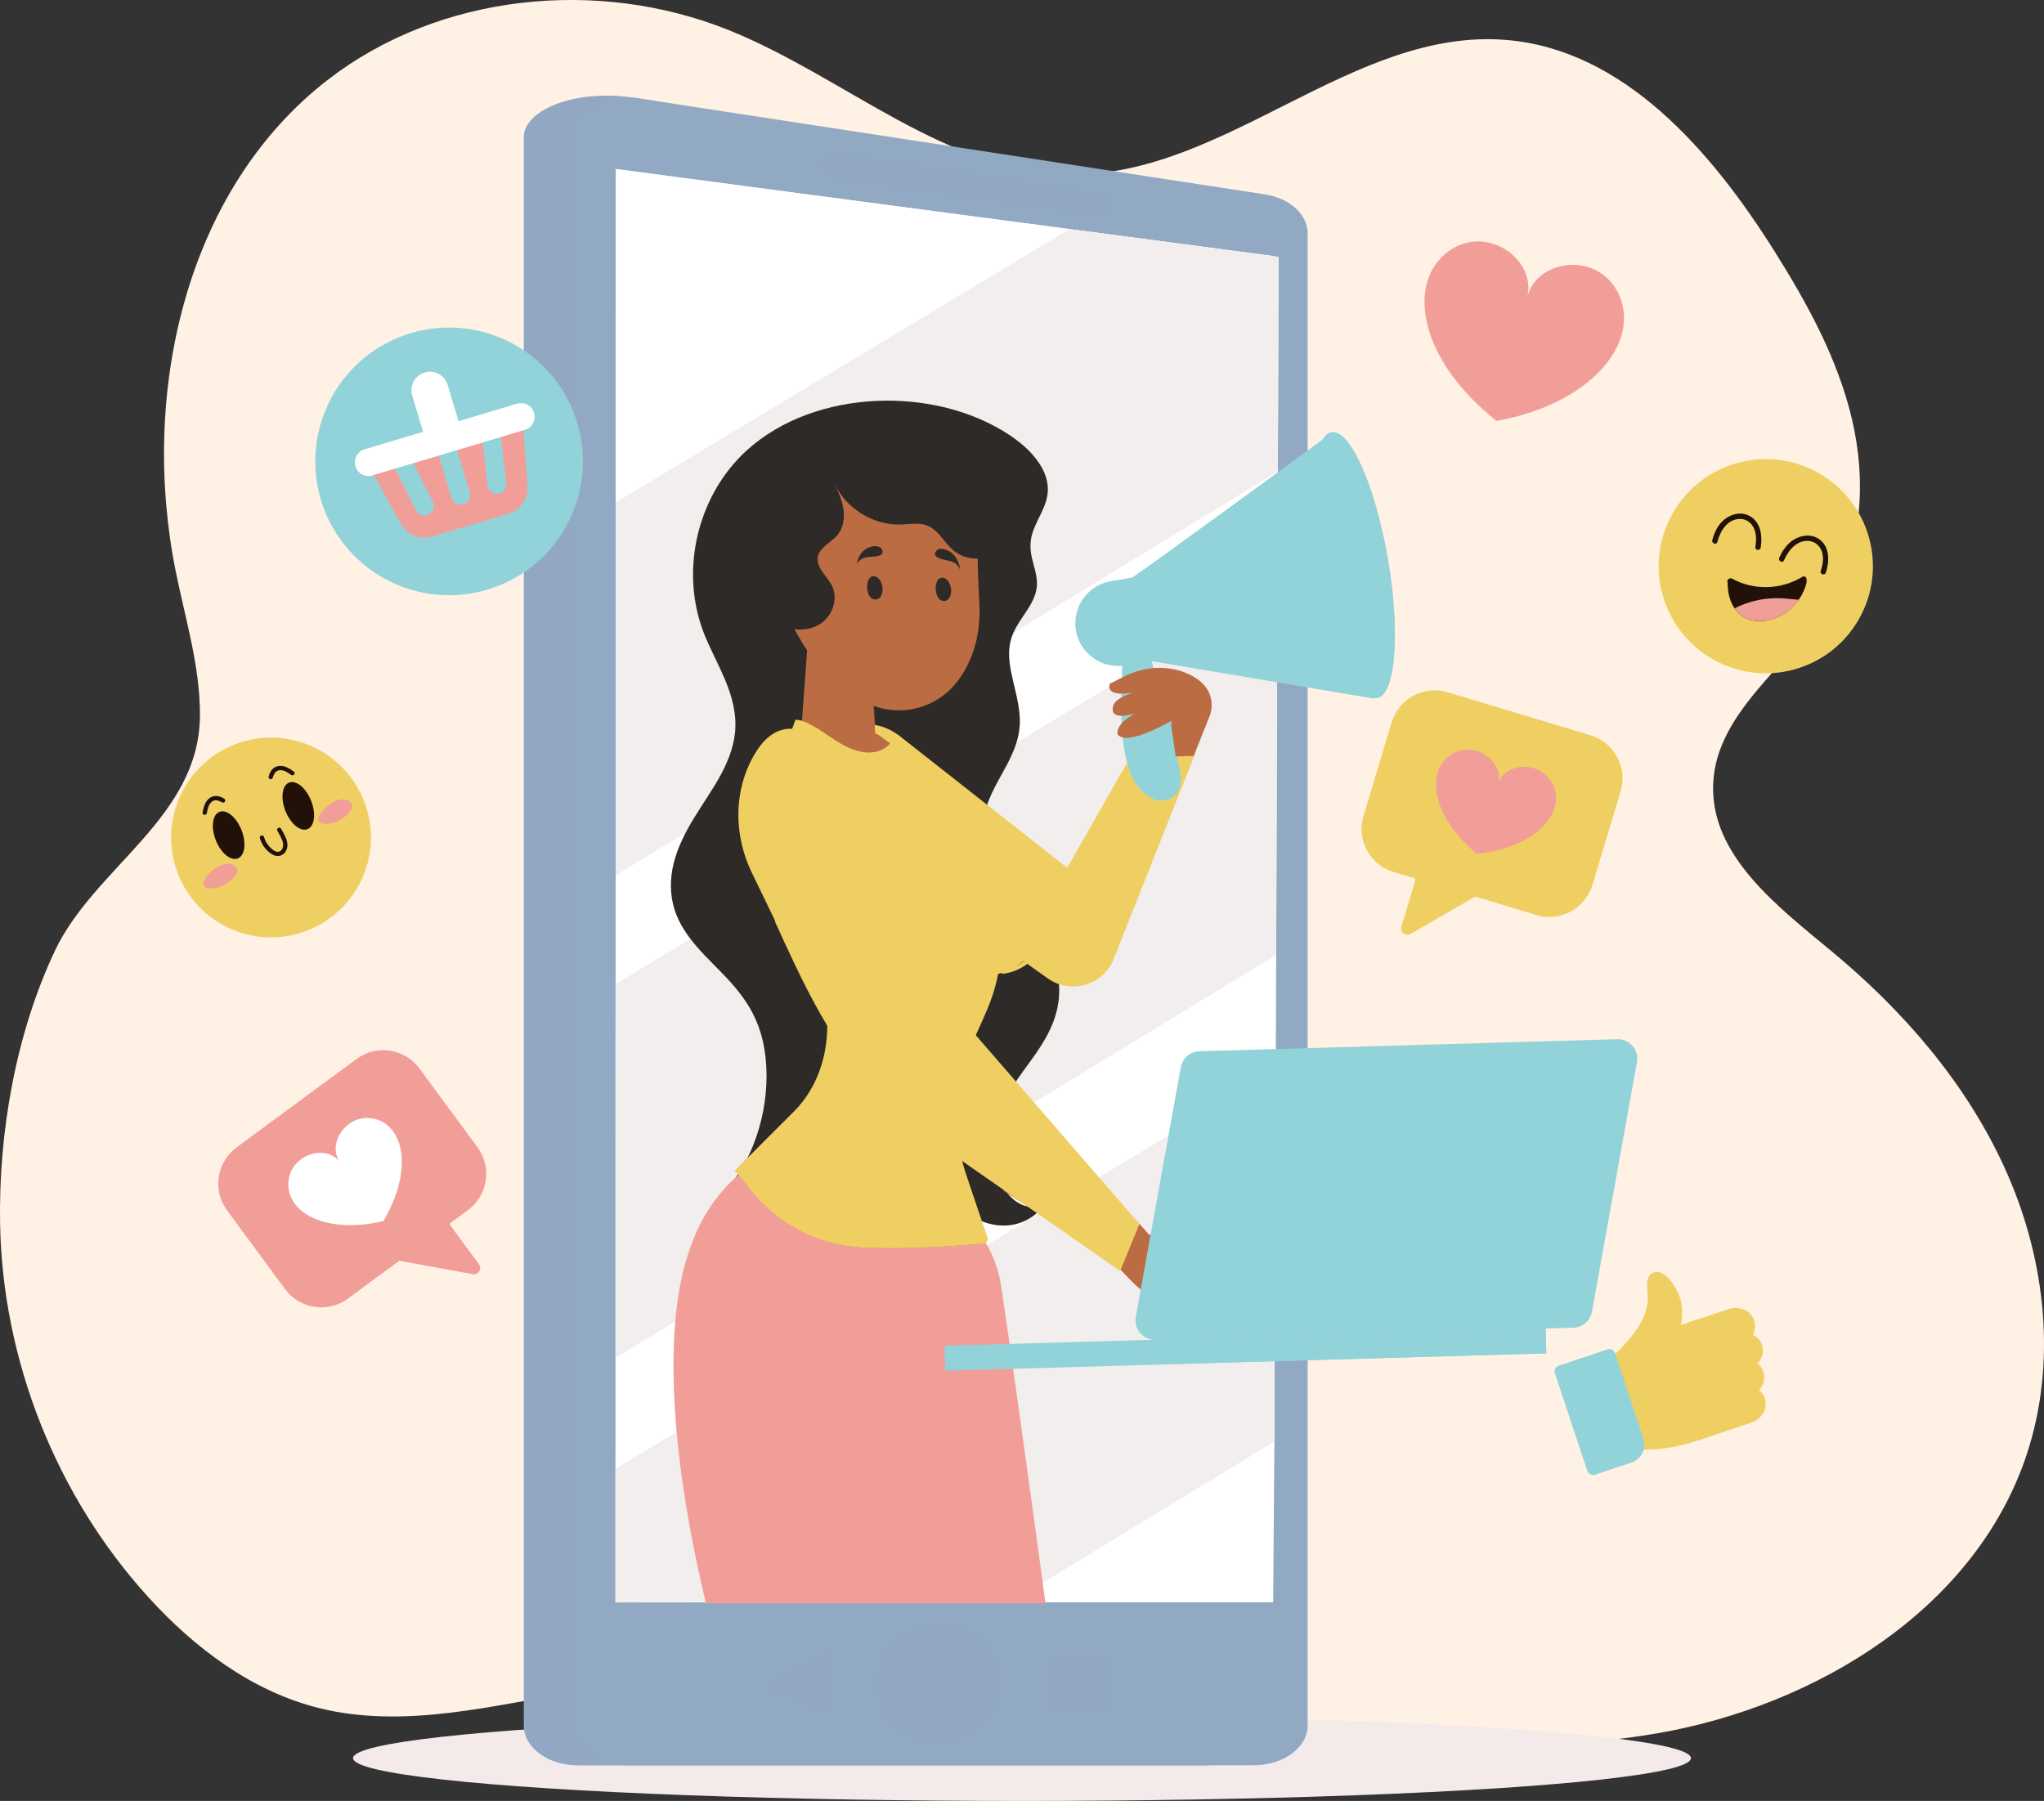
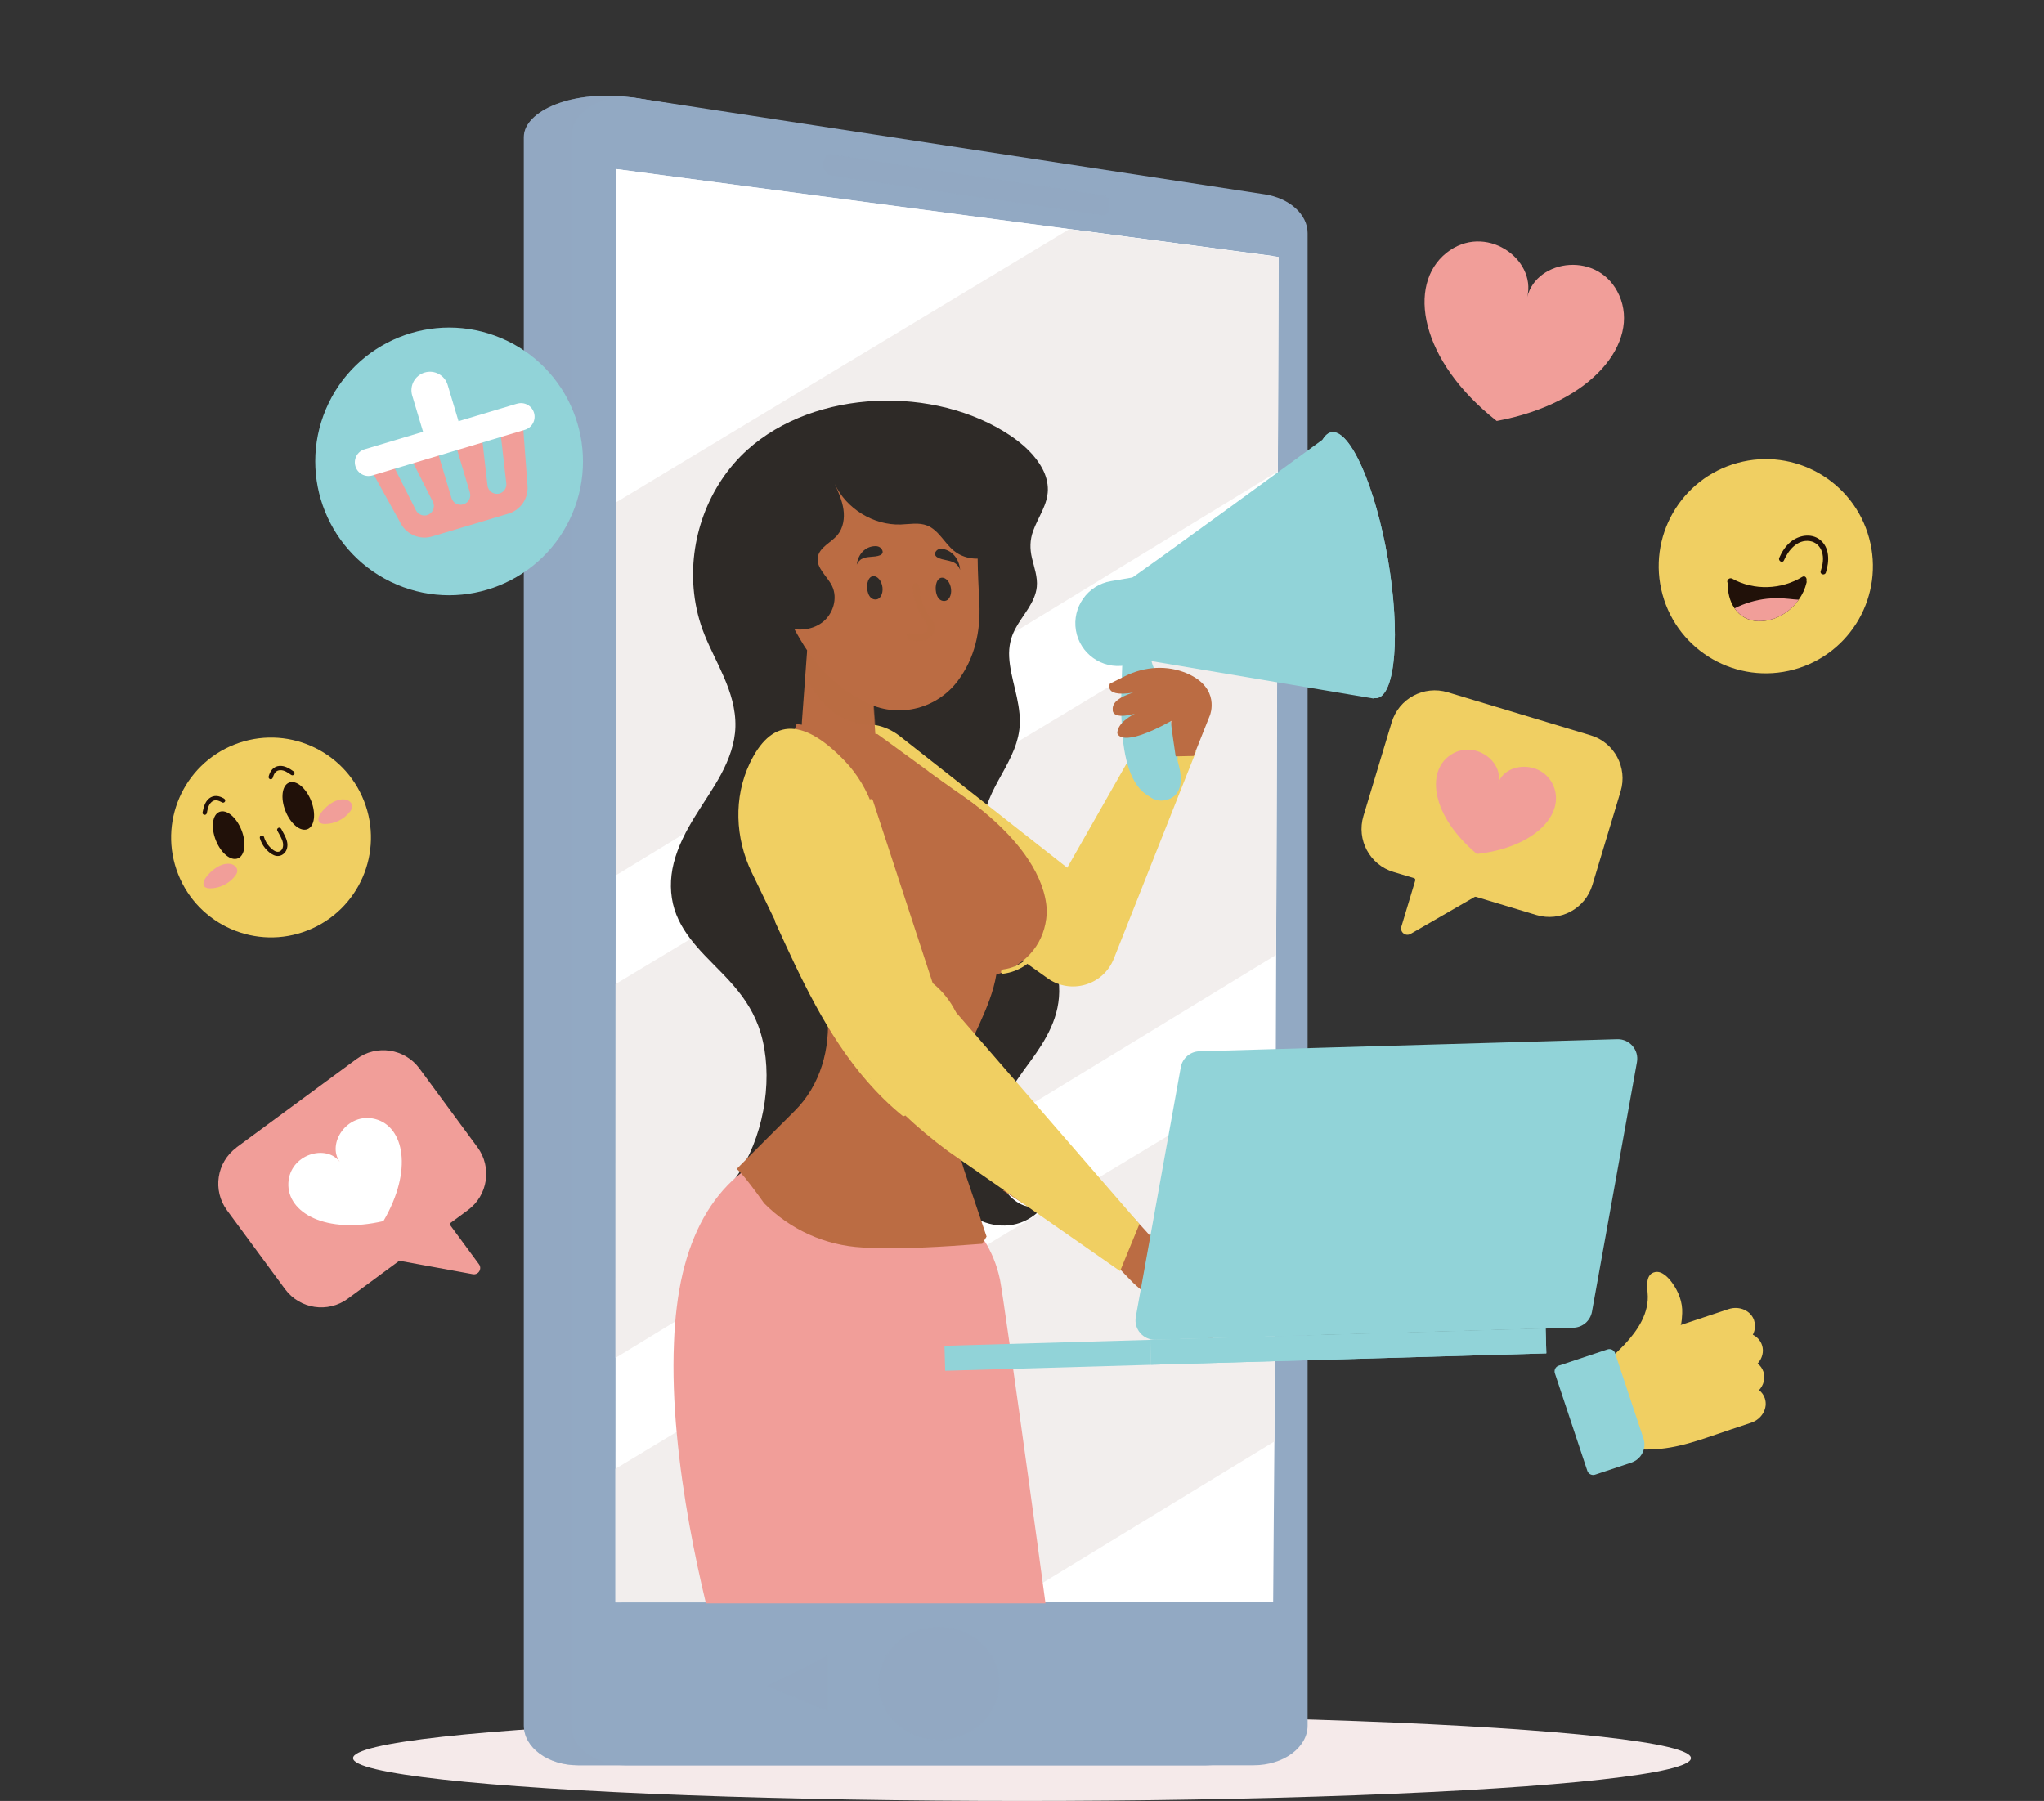
<svg xmlns="http://www.w3.org/2000/svg" viewBox="0 0 474.84 418.42">
  <rect x="0" y="0" width="474.84" height="418.42" fill="#333333" stroke="none" />
  <defs>
    <style>.cls-1{fill:#f2eeed;}.cls-2{fill:#f19e99;}.cls-3{fill:#f5eaea;}.cls-4{fill:#fff;}.cls-5{fill:#fff1e4;}.cls-6,.cls-7{fill:#f0cf62;}.cls-8,.cls-9{fill:#91d3d8;}.cls-10,.cls-11{fill:#bb6c43;}.cls-12,.cls-13{fill:#92a9c3;}.cls-14{fill:#211109;}.cls-15{fill:#2e2a27;}.cls-9,.cls-7,.cls-16,.cls-13,.cls-11{mix-blend-mode:multiply;}.cls-13,.cls-11{opacity:.5;}.cls-17{isolation:isolate;}</style>
  </defs>
  <g class="cls-17">
    <g id="BACKGROUND">
-       <path class="cls-5" d="M448.5,243.97c-6.82-8.36-14.59-15.99-22.9-22.88-12.71-10.53-28.2-22.31-27.62-38.8,.61-17.31,18.57-28.13,27.4-43.03,7.35-12.4,8.15-27.87,4.84-41.9-3.3-14.03-10.37-26.87-18.04-39.07-14.62-23.25-35.01-46.84-62.39-49.02-35.3-2.82-64.8,31.14-100.21,31.26-29.36,.1-53.17-22.68-80.43-33.59C138.87-5.18,102.17-1.48,76.31,18.42c-33.35,25.67-43.82,73.16-35.47,114.41,2.24,11.08,5.66,22.07,5.61,33.38-.11,23.77-24.52,35.23-33.72,54.74C3.68,240.14-.35,263.12,.02,284.27c.56,31.83,13.06,63.31,34.49,86.86,10.71,11.77,24,21.79,39.44,25.67,20.06,5.05,41.01-.71,61.44-4.02,45.31-7.34,91.66-2.5,137.07,4.17,37.3,5.48,75.29,12.18,112.45,5.77,37.16-6.41,74.1-29.03,85.93-64.84,6.96-21.07,4.44-44.61-4.43-64.95-4.56-10.45-10.69-20.11-17.9-28.95Z" />
-     </g>
+       </g>
    <g id="OBJECTS">
      <ellipse class="cls-3" cx="237.42" cy="408.47" rx="155.4" ry="9.95" />
      <g>
        <g>
          <path class="cls-12" d="M121.7,31.79V400.91c0,5.09,5.61,9.22,12.53,9.22h145.99c6.92,0,12.53-4.13,12.53-9.22V54.18c0-4.37-4.16-8.13-9.97-9.03L147.8,22.77c-15.08-2.27-26.1,3.18-26.1,9.03Z" />
          <path class="cls-13" d="M121.7,31.79V400.91c0,5.09,5.61,9.22,12.53,9.22h145.99c6.92,0,12.53-4.13,12.53-9.22V54.18c0-4.37-4.16-8.13-9.97-9.03L147.8,22.77c-15.08-2.27-26.1,3.18-26.1,9.03Z" />
          <path class="cls-12" d="M132.72,31.79V400.91c0,5.09,5.61,9.22,12.53,9.22h145.99c6.92,0,12.53-4.13,12.53-9.22V54.18c0-4.37-4.16-8.13-9.97-9.03L147.8,22.77c-7.78-1.19-15.08,3.18-15.08,9.03Z" />
          <path class="cls-13" d="M256.23,50.04l-63.25-9.25c-.97-.08-1.75-1.15-1.75-2.39v-.46c0-1.24,.79-2.17,1.75-2.08l63.26,9.52c.86,.08,1.56,1.08,1.55,2.25v.43c0,1.17-.71,2.05-1.57,1.98Z" />
          <polygon class="cls-4" points="143.05 39.27 143.05 372.23 295.75 372.23 295.75 59.47 143.05 39.27" />
          <g>
            <polygon class="cls-4" points="297.04 59.7 296.86 109.53 296.77 135.97 296.47 221.85 296.37 248.8 296.06 334.9 295.75 372.23 142.98 372.29 142.98 341.25 142.99 315.48 142.99 275.09 143.01 228.63 143.03 203.4 143.04 116.76 143.06 39.27 248.41 53.24 285.29 58.13 297.04 59.7" />
            <g class="cls-16">
              <polygon class="cls-1" points="297.03 59.7 296.85 109.53 143.02 203.4 143.03 116.76 248.41 53.24 297.03 59.7" />
              <polygon class="cls-1" points="296.76 135.97 296.46 221.85 142.99 315.48 143 228.63 296.76 135.97" />
              <polygon class="cls-1" points="296.36 248.8 296.05 334.9 235.75 371.69 142.97 372.29 142.97 341.25 296.36 248.8" />
            </g>
          </g>
          <g>
            <path class="cls-13" d="M232.17,391.1c0,7.25-6.29,13.13-14.04,13.13s-14.04-5.88-14.04-13.13,6.29-13.13,14.04-13.13,14.04,5.88,14.04,13.13Z" />
            <polygon class="cls-13" points="192.3 384.66 192.3 397.55 178.2 391.73 192.3 384.66" />
-             <rect class="cls-13" x="243.77" y="385.56" width="13" height="11.1" />
          </g>
        </g>
        <g>
          <g>
            <path class="cls-15" d="M242.18,108.94c-1.65-3.17-4.53-5.77-7.53-7.78-17.42-11.65-45.28-10.84-61.03,3.35-9.08,8.18-13.79,20.94-12.37,33.39,.38,3.28,1.18,6.52,2.43,9.61,1.33,3.3,3.05,6.44,4.5,9.82,1.5,3.48,2.77,7.32,2.66,11.54-.1,3.82-1.46,7.53-3.34,11.04-3.5,6.53-8.98,12.68-10.99,20.62-.91,3.61-.88,7.36,.17,10.72,1.07,3.41,3.05,6.2,5.2,8.7,4.8,5.56,11.19,10.12,14.27,18.37,3.42,9.16,2.2,21.87-2.91,31.53-1.29,2.43-2.82,4.62-4.54,6.52-.19,.2-.02,.53,.16,.48,6.38-1.55,12.19-7.04,15.66-14.51-1.26,7.04,1.86,14.18,5.18,19.39,4.12,6.46,9.73,13.06,9.73,23.46,0,5.04-1.34,10.25-4.53,12.65-.22,.17-.08,.75,.16,.62,13.44-7.32,22.51-26.53,22.61-45.78,5.17,12.55,18.69,16.24,25.53,6.59,.01-.02,.03-.03,.04-.05,.15-.22-.11-.65-.28-.46-2.13,2.45-5.2,1.91-7.69-.25-2.78-2.42-4.28-6.5-4.45-10.77-.39-9.35,4.52-15.67,8.53-21.16,3.5-4.79,7.08-10.37,6.69-17.48-.26-4.72-2.29-8.97-4.67-12.6-4.9-7.48-12.92-14.38-13.03-23.74-.06-5.03,2.34-9.17,4.42-12.95,2.05-3.72,4.11-7.53,4.16-12.01,.06-5.25-2.22-10.21-2.48-15.16-.13-2.43,.38-4.59,1.43-6.56,.9-1.68,2.04-3.17,3.03-4.75,.95-1.52,1.78-3.16,1.96-5,.22-2.25-.6-4.47-1.12-6.64-.53-2.23-.47-4.26,.24-6.26,.6-1.69,1.47-3.23,2.19-4.83,.68-1.51,1.24-3.1,1.26-4.79,.02-1.67-.44-3.35-1.25-4.89Z" />
            <g>
              <path class="cls-6" d="M188.85,176.73h0c-2.01,5.48-.11,11.62,4.64,15l49.88,35.56c5.38,3.83,12.93,1.61,15.37-4.53l19.13-48.22-13.52-1.77-16.42,28.84-38.92-30.6c-6.92-5.44-17.13-2.54-20.16,5.72Z" />
              <g>
                <path class="cls-8" d="M273.9,177.99c-.04-.17-.1-.33-.15-.5-.07-.29-.15-.59-.21-.88,.05-.17,.07-.35,.04-.56-1.08-7.47-3.02-14.65-5.83-21.61-.59-2.14-1.32-4.2-2.4-5.64-.25-.34-.75-.5-1.16-.42-.92,.17-1.44,.48-2.43,.9-.29,.12-.51,.4-.63,.72-.23,.18-.38,.45-.37,.82,.19,7.36-2.66,29.49,6.23,34.2,1.04,.85,2.36,1.24,4.04,.81,3.59-.92,3.66-4.79,2.86-7.85Z" />
                <path class="cls-9" d="M266.13,156.86c-.03-.48-.77-.35-.74,.13,.54,7.78,1.82,15.4,3.83,22.93,.12,.46,.86,.34,.74-.13-2.02-7.53-3.29-15.15-3.83-22.93Z" />
                <path class="cls-10" d="M273.13,175.73l4.18-.09,3.78-9.49s2.52-6.28-5.27-9.67c-4.61-2.01-9.9-1.65-14.41,.58l-3.57,1.77s-2.09,4.29,9.3,1.23c0,0-9.01,1.17-8.64,4.8,0,0-.76,4.18,12-1.68,0,0-10.84,2.71-10.94,7.15,0,0,.53,3.84,12.65-2.9-.35,.06-.06,1.59,.91,8.31Z" />
                <g>
                  <path class="cls-8" d="M262.08,134.81c.81-.21,46.59-33.71,46.59-33.71l10.47,61.2-53.47-9.01c-7.68,1.92-11.83-16.36-3.6-18.48Z" />
                  <path class="cls-8" d="M322.43,129.96c2.92,17.06,1.78,31.48-2.54,32.22-3.42,.59-7.84-7.62-10.96-19.56-.83-3.11-1.55-6.46-2.15-9.98-.78-4.55-1.27-8.91-1.49-12.88-.6-10.88,.85-18.78,4.03-19.32,4.32-.74,10.19,12.49,13.11,29.53Z" />
                  <path class="cls-9" d="M322.43,129.96c2.92,17.06,1.78,31.48-2.54,32.22-3.42,.59-7.84-7.62-10.96-19.56-.83-3.11-1.55-6.46-2.15-9.98-.78-4.55-1.27-8.91-1.49-12.88-.6-10.88,.85-18.78,4.03-19.32,4.32-.74,10.19,12.49,13.11,29.53Z" />
                  <path class="cls-8" d="M315.64,129.71c.99,5.8-1.94,11.23-6.71,12.91-.83-3.11-1.55-6.46-2.15-9.98-.78-4.55-1.27-8.91-1.49-12.88,4.94,.15,9.37,4.26,10.35,9.95Z" />
                  <path class="cls-8" d="M266.51,153.72l-5.1,.87c-5.4,.92-10.54-2.71-11.46-8.11h0c-.92-5.4,2.71-10.54,8.11-11.46l5.1-.87c-4.85,7.92-3.22,14.32,3.35,19.57Z" />
                  <g class="cls-16">
                    <path class="cls-8" d="M299.24,110.21c-11.31,8.01-22.56,16.1-33.76,24.26-.39,.28,.09,.86,.48,.57,11.2-8.16,22.45-16.25,33.76-24.26,.39-.28-.09-.85-.48-.57Z" />
                    <path class="cls-8" d="M316.09,158.35c-9.61-15.23-11.27-34.33-10.05-51.85,.03-.48-.71-.56-.74-.07-1.23,17.7,.42,36.86,10.12,52.24,.25,.4,.93,.09,.68-.32Z" />
                    <path class="cls-8" d="M310.7,104.94c-.28-.39-.85,.09-.57,.48,2.24,3.1,3.7,6.51,4.43,10.27,.09,.47,.83,.35,.74-.13-.74-3.87-2.28-7.42-4.59-10.62Z" />
                    <path class="cls-8" d="M314.73,109.22c-.2-.44-.88-.12-.68,.32,1.95,4.32,3.27,8.81,3.98,13.49,.07,.48,.81,.35,.74-.13-.73-4.76-2.07-9.29-4.04-13.68Z" />
                    <path class="cls-8" d="M309.55,124.13c-.4-.26-.84,.35-.43,.61,2.98,1.92,3.98,7.92,2.78,10.98-.18,.45,.52,.71,.7,.26,1.35-3.44,.24-9.73-3.05-11.85Z" />
                    <path class="cls-8" d="M266.96,153.66c-6.25-3.21-8.41-10.3-5.28-16.53,.22-.43-.49-.69-.7-.26-3.34,6.64-.86,14.11,5.72,17.49,.43,.22,.69-.48,.26-.7Z" />
                  </g>
                </g>
              </g>
            </g>
            <g>
              <path class="cls-2" d="M240.97,358.43c-.64-4.68-1.29-9.45-1.94-14.11-3.21-23.29-6.25-44.74-6.72-47.01-.72-3.47-2.05-6.65-3.87-9.45-2.93-4.57-7.13-8.14-11.96-10.31-4.92-7.58-13.42-12.63-23.19-12.31-1.19,.03-2.29,.17-3.24,.41l-.32-.59c-.59,.1-1.19,.2-1.76,.32-17.56,3.53-28.11,16.48-30.75,38.29-.34,2.7-.55,5.48-.65,8.3-.59,13.77,1.17,28.81,3.57,42.24,1.19,6.61,2.54,12.82,3.86,18.31h78.88c-.61-4.52-1.25-9.27-1.91-14.09Z" />
              <g>
                <path class="cls-10" d="M201.83,148.16l-14.32,2.93-1.22,16.59c-.1,1.42,.25,2.85,1.05,4.03,2.64,3.86,5.92,5.64,9.71,5.69,3.67,.04,6.55-3.17,6.3-6.83l-1.53-22.4Z" />
                <path class="cls-11" d="M187.37,157.38c2.85,6.51,8.38,10.93,14.79,11.01,.4,0,.79,0,1.19-.05-.22-3.43-1.19-16.79-2.71-17.1-1.73-.36-13.14-.15-13.14-.15l-.13,6.29Z" />
              </g>
              <g>
                <path class="cls-10" d="M174.42,130.42s1.01-8.57,7.46-4.69c-2.08-9.75-.14-20.26,10.7-23.79,7.74-2.52,15.99,3.31,22.34,8.54,2.38,1.96,5.95,.24,7.5,2.92,2.44,4.2,4.83,9.18,4.72,13.92-.08,3.31,.07,6.6,.23,9.91,.05,1.01,.1,2.02,.15,3.03,.29,6.46-1.08,12.67-5,17.9-4.75,6.36-13.33,8.73-20.79,5.32-1.5-.69-3.1-1.58-4.79-2.75-4.63-3.19-8.37-7.5-11.17-12.39-.8-1.4-1.8-3.16-3.04-5.35,0,0-9.32-4.01-8.32-12.58Z" />
                <path class="cls-15" d="M173.21,129.29c-.3-5.73,.55-11.59,2.99-16.78,2.44-5.2,6.55-9.69,11.76-12.1,5.06-2.34,10.88-2.61,16.4-1.8,7.27,1.07,14.41,4.09,19.51,9.39,5.09,5.3,7.86,13.04,6.26,20.22l.16,.84c-2.8,1.29-6.31,.85-8.7-1.1-2.22-1.82-3.54-4.81-6.21-5.86-1.92-.76-4.07-.31-6.13-.24-6.36,.21-12.66-3.68-15.34-9.44,.86,1.91,1.73,3.84,2.03,5.91,.3,2.07-.03,4.32-1.36,5.94-1.5,1.81-4.2,2.84-4.59,5.16-.43,2.51,2.16,4.39,3.29,6.68,1.42,2.88,.25,6.64-2.33,8.55-2.57,1.91-6.22,2.06-9.15,.76-2.93-1.3-5.18-3.87-6.53-6.78-1.35-2.91-1.88-6.14-2.05-9.34Z" />
                <path class="cls-15" d="M201.5,135.51c.17-.81,.58-1.61,1.38-1.65,1.01-.04,1.96,1.13,2.13,2.63,.16,1.49-.52,2.74-1.53,2.79-1.8,.08-2.25-2.42-1.97-3.76Z" />
                <path class="cls-15" d="M217.43,135.86c.17-.81,.58-1.61,1.38-1.65,1.01-.04,1.96,1.13,2.13,2.63,.16,1.49-.52,2.74-1.53,2.79-1.8,.08-2.25-2.42-1.97-3.76Z" />
                <path class="cls-15" d="M217.97,127.63c.36-.16,.72-.14,1.05-.09,2.22,.37,3.8,2.34,4.03,4.88-.12-.35-.28-.68-.51-.93-.01-.02-.03-.02-.04-.04-.13-.17-.27-.32-.43-.45-.59-.47-1.35-.66-2.11-.82-.76-.16-1.53-.3-2.18-.67-.32-.18-.62-.48-.56-.93,.05-.41,.4-.79,.76-.95Z" />
                <path class="cls-15" d="M204.31,127.11c-.36-.21-.72-.23-1.06-.22-2.24,.07-3.9,1.82-4.22,4.31,.14-.33,.3-.63,.55-.86,.01-.01,.03-.02,.05-.03,.13-.15,.28-.29,.45-.39,.61-.38,1.38-.48,2.15-.54,.77-.06,1.55-.1,2.22-.38,.32-.14,.64-.39,.6-.85-.04-.41-.38-.84-.73-1.04Z" />
                <g>
                  <path class="cls-11" d="M217,144.82c-.26-.68-.75-1.24-1.16-1.83-.46-.67-.85-1.39-1.18-2.13-.66-1.49-1.02-3.07-1.13-4.68-.03-.44-.53-.75-.93-.7-.47,.06-.68,.47-.65,.91,.17,2.7,1.11,5.34,2.66,7.6,.6,.87,1.48,1.82,.56,2.73-.92,.92-2.44,.62-3.62,.44-1.03-.16-1.18,1.45-.15,1.6,1.54,.24,3.19,.41,4.5-.51,1.08-.76,1.6-2.11,1.09-3.42Z" />
-                   <path class="cls-11" d="M201.26,149.04c.25-.3,.82-.41,1.11-.1,2.68,2.83,6.8,4.2,10.63,3.34,.42-.09,.85,.03,1.02,.46,.14,.36-.05,.92-.46,1.02-4.36,.98-9.1-.34-12.2-3.61-.3-.31-.39-.76-.1-1.11Z" />
                </g>
              </g>
              <path class="cls-10" d="M234.04,225.43c-.97,.47-1.77,.74-2.21,.88-.23,.08-.37,.11-.37,.11-1.34,7.96-6.09,14.74-8.41,22.37-1.24,4.08-1.54,8.48-1.15,12.84,.01,.09,.01,.18,.02,.26,.36,3.78,1.21,7.52,2.4,10.97l4.87,14.43c-.04,.06-.07,.13-.11,.19-.14,.24-.28,.48-.44,.73-.14,.26-.29,.51-.45,.76-9.15,.7-18.55,1.34-27.8,.86-8.7-.46-16.82-4.16-22.87-10.26-1.01-1.44-2.05-2.86-3.13-4.26-.83-1.08-1.77-2.29-2.84-3.35-.14-.13-.27-.25-.41-.38,4.12-4.16,8.98-9,13.44-13.45,6.04-5.99,8.37-14.53,7.65-22.82-.15-1.94-.48-3.87-.97-5.75-1.18-4.56-5.02-12.76-9.16-20.9-1.94-3.81-3.11-7.84-3.57-11.94-.02-.12-.03-.23-.03-.35-.77-7.34,.73-14.88,4.11-21.73,.15-.31,.3-.63,.41-.94,.72-1.81,2.04-5.48,2.04-5.48l1.06,.13s.02,.02,.03,0l17.69,2.22,.94,.68,2.43,1.76,11.52,8.41c7.34,5.37,16.03,10.28,20.95,18.16,2.06,3.3,3.27,6.94,3.48,10.47,.39,6.28-2.36,12.23-9.12,15.37Z" />
-               <path class="cls-6" d="M243.68,208.9c-.32-3.35-1.52-6.76-3.47-9.88-4.99-8-13.8-12.99-21.25-18.42l-11.69-8.53c-.76,1.18-2,2.08-3.31,2.47-2.98,.87-6.13-.32-8.68-1.8-2.95-1.7-6.01-4.36-9.36-5.4t-.04-.01l-1.08-.13s-1.34,3.72-2.06,5.56c-.12,.31-.27,.63-.42,.95-3.32,6.72-4.85,14.09-4.24,21.3,0,.12,.01,.23,.03,.36,.4,4.41,1.6,8.77,3.68,12.85,4.21,8.26,8.1,16.57,9.29,21.2,.44,1.66,.75,3.37,.92,5.09,.93,8.63-1.39,17.63-7.69,23.88-.86,.86-1.73,1.73-2.63,2.62-3.24,3.23-6.56,6.55-9.6,9.61-.34,.35-.71,.71-1.07,1.08-.12,.11-.24,.23-.36,.36,1.27,1.14,2.35,2.54,3.3,3.77,.03,.03,.05,.06,.07,.1,.94,1.24,1.96,2.39,3.04,3.49,6.14,6.19,14.38,9.94,23.2,10.41,9.38,.49,18.92-.16,28.2-.87,.17-.01,.34-.03,.52-.04,.19-.28,.38-.58,.54-.88,.01-.02,.01-.03,.03-.05l-.18-.54-3.06-9.04-1.7-5.05c-1.28-3.72-2.18-7.78-2.5-11.87-.01-.08-.01-.17-.02-.26-.29-4.18,.03-8.38,1.23-12.29,2.35-7.74,7.17-14.63,8.54-22.7,0,0,.14-.02,.38-.11,.44-.13,1.25-.42,2.23-.89,7.11-3.3,9.86-9.68,9.19-16.32Z" />
              <path class="cls-7" d="M243.7,208.05c-.93-4.31-3.23-8.2-5.95-11.62-2.73-3.44-5.93-6.47-9.33-9.23-3.85-3.13-7.94-5.93-12.04-8.72-.53-.36-1.03,.5-.5,.86,6.83,4.65,13.74,9.38,19.29,15.57,5.43,6.06,10.25,14.69,6.93,22.96-1.51,3.77-4.96,6.87-9.07,7.36-.63,.08-.64,1.08,0,1,3.72-.44,6.96-2.73,8.93-5.88,2.27-3.63,2.63-8.18,1.75-12.3Z" />
            </g>
            <g>
              <path class="cls-10" d="M232.98,276.57l18-6.74,10.01,10.73c2.04,2.02,4.05,4.12,6,6.34l2.23-.18c3.4-.31,6.82,.14,10.03,1.29l7.57,2.64c1.3,.62,1.28,2.38-.48,2.39l-6.11-1.34,4.1,2.74c2.28,1.56,4.45,3.27,6.51,5.13l3.2,2.94c.78,1.07-.29,2.6-1.63,1.94l-9.28-6.62,5.4,4.5,5.51,5.11c1.11,1.31-.52,2.72-1.47,1.94l-4.93-4.1-6.42-4.57,3.88,4.56c.84,.99,1.58,2.1,2.13,3.28l1.89,4.05c.13,2.13-.95,2.03-2.29,1.37l-1.83-3.48c-.69-1.33-1.59-2.52-2.66-3.48l-4.3-3.98,4.66,10.1c.4,1.58-1.97,2.27-2.43,.74-1.59-4.11-5.52-9.55-5.52-9.55-4.55-1.05-8.77-3.43-12.1-6.89l-4.52-4.68-25.15-16.17Z" />
              <path class="cls-6" d="M202.88,187.92l13.49,40.68,48.33,55.77-4.49,10.94-40-27.88c-14.58-10.78-26.43-25.13-34.48-41.78l-11.1-22.96c-3.86-7.98-4.23-17.42-.46-25.34,4.75-9.97,11.82-11.2,22-.64,3.03,3.14,5.32,7,6.72,11.2Z" />
            </g>
            <g>
              <path class="cls-7" d="M222.02,235.07c-1.27-2.53-3.04-4.77-5.24-6.56-.03-.02-.06-.03-.09-.05l-10.8-33c-1.04-3.16-2.07-6.32-3.11-9.49-.2-.61-1.13-.25-.93,.36,3.62,11.07,7.25,22.14,10.87,33.21,1.04,3.16,2.07,6.32,3.11,9.49,.07,.2,.22,.29,.38,.31,2.03,1.67,3.71,3.74,4.88,6.09,.12,.24,.38,.39,.65,.29,.23-.09,.41-.4,.29-.65Z" />
              <path class="cls-7" d="M210.25,258.42c-10.83-8.82-18.07-21.04-24.08-33.46-1.78-3.67-3.46-7.38-5.15-11.08-.27-.58-1.2-.23-.93,.36,5.91,12.98,11.95,26.2,21.4,37.05,2.49,2.85,5.19,5.51,8.13,7.91,.5,.41,1.14-.36,.64-.77Z" />
            </g>
          </g>
          <g>
            <path class="cls-8" d="M268.44,311.27l97.07-2.8c2.14-.06,3.94-1.61,4.32-3.71l10.45-58c.51-2.82-1.71-5.4-4.58-5.32l-97.07,2.8c-2.14,.06-3.94,1.61-4.32,3.71l-10.45,58c-.51,2.82,1.71,5.4,4.58,5.32Z" />
            <path class="cls-9" d="M332.72,277.53c.13,4.4-3.66,8.07-8.46,8.21-4.8,.14-8.79-3.31-8.92-7.71-.13-4.4,3.66-8.07,8.46-8.21,4.8-.14,8.79,3.31,8.92,7.71Z" />
            <rect class="cls-8" x="267.29" y="309.98" width="91.85" height="5.8" transform="translate(635.33 616.58) rotate(178.35)" />
            <rect class="cls-9" x="267.29" y="309.98" width="91.85" height="5.8" transform="translate(635.33 616.58) rotate(178.35)" />
            <rect class="cls-8" x="219.46" y="311.99" width="47.86" height="5.8" transform="translate(495.77 622.63) rotate(178.35)" />
            <g class="cls-16">
              <path class="cls-8" d="M222.17,316.32c14.02-.41,28.04-.82,42.05-1.23,.48-.01,.46,.73-.01,.75-14.02,.41-28.04,.82-42.05,1.23-.48,.01-.46-.73,.02-.75Z" />
            </g>
          </g>
        </g>
      </g>
      <g>
        <g>
          <g>
            <circle class="cls-6" cx="410.21" cy="131.52" r="24.88" transform="translate(-20.16 112.86) rotate(-15.29)" />
-             <path class="cls-14" d="M406.45,119.87c-2.28-1.24-5.03-.24-6.66,1.59-1,1.13-1.62,2.57-2.01,4.01-.21,.77,.96,1.22,1.17,.44,.67-2.51,2.32-5.32,5.26-5.35,1.38-.01,2.53,.79,3.15,2,.72,1.4,.67,3.01,.43,4.53-.13,.79,1.11,.92,1.24,.13,.43-2.66,.04-5.92-2.58-7.35Z" />
            <path class="cls-14" d="M422.76,125.37c-2.06-1.57-4.94-1-6.82,.56-1.16,.97-2,2.29-2.6,3.66-.32,.73,.76,1.35,1.08,.61,1.05-2.38,3.1-4.91,6.01-4.49,1.36,.2,2.38,1.17,2.81,2.45,.5,1.5,.21,3.08-.27,4.54-.25,.76,.96,1.08,1.2,.32,.83-2.56,.94-5.85-1.43-7.66Z" />
            <g>
              <path class="cls-14" d="M418.73,134c-4.9,3.01-11.27,3.24-16.31,.45-.7-.4-1.42,.45-1.07,.98,0,2.09,.42,4.21,1.61,5.91,.28,.42,.61,.81,.99,1.17,1.7,1.61,3.98,2.07,6.23,1.7l.43-.07c.06,0,.13-.02,.18-.05,.27-.07,.55-.14,.83-.21,.21-.07,.42-.12,.61-.19,2.25-.84,4.24-2.38,5.62-4.35,.87-1.21,1.5-2.58,1.84-4.03,.03-.15,0-.3-.03-.42,.17-.56-.33-1.25-.94-.88Z" />
              <path class="cls-2" d="M417.86,139.34c-1.38,1.97-3.37,3.51-5.62,4.35-.19,.08-.4,.13-.61,.19-.28,.08-.56,.14-.83,.21-.19,.03-.35,.07-.53,.1h-.09c-2.25,.38-4.53-.08-6.23-1.69-.38-.36-.71-.75-.99-1.17,2.34-1.18,4.9-1.94,7.51-2.23,1.7-.19,3.4-.15,5.11,.03,.76,.08,1.53,.17,2.28,.2Z" />
            </g>
          </g>
          <g>
            <path class="cls-6" d="M41.38,203.09c4.7,11.92,18.18,17.78,30.1,13.07,11.92-4.7,17.78-18.18,13.07-30.1-4.7-11.92-18.18-17.78-30.1-13.07-11.92,4.7-17.78,18.18-13.07,30.1Z" />
            <g>
              <path class="cls-14" d="M66.31,188.41c1.18,2.99,3.47,4.88,5.12,4.23,1.65-.65,2.03-3.6,.85-6.59-1.18-2.99-3.47-4.88-5.12-4.23-1.65,.65-2.03,3.6-.85,6.59Z" />
              <path class="cls-14" d="M50.13,195.21c1.18,2.99,3.47,4.88,5.12,4.23,1.65-.65,2.03-3.6,.85-6.59-1.18-2.99-3.47-4.88-5.12-4.23-1.65,.65-2.03,3.6-.85,6.59Z" />
              <path class="cls-14" d="M65.34,192.6c-.12-.24-.38-.38-.65-.28-.24,.09-.4,.41-.28,.65,.46,.91,1.11,1.8,1.31,2.82,.15,.77-.03,1.83-.91,2.08-.78,.22-1.66-.59-2.15-1.1-.64-.67-1.09-1.47-1.35-2.36-.08-.26-.42-.37-.65-.28-.27,.11-.36,.39-.28,.65,.25,.83,.66,1.62,1.21,2.28,.54,.66,1.25,1.3,2.05,1.64,.86,.36,1.76,.18,2.42-.49,.65-.67,.82-1.65,.65-2.54-.21-1.13-.87-2.07-1.37-3.08Z" />
              <path class="cls-14" d="M52.03,185.52c-.53-.3-1.11-.56-1.73-.59-.62-.03-1.21,.16-1.7,.55-1,.8-1.3,2.07-1.54,3.27-.12,.63,.86,.79,.99,.16,.18-.9,.36-1.95,1.09-2.58,.3-.26,.67-.43,1.07-.4,.5,.03,.97,.27,1.41,.51,.24,.13,.56-.02,.66-.25,.12-.27-.02-.53-.25-.66Z" />
              <path class="cls-14" d="M62.42,180.36c.17-.58,.41-1.18,.84-1.63,.43-.45,.98-.73,1.6-.78,1.28-.12,2.37,.59,3.38,1.29,.53,.37-.08,1.17-.6,.8-.75-.53-1.61-1.16-2.58-1.1-.4,.02-.78,.16-1.05,.45-.34,.37-.51,.87-.66,1.35-.08,.26-.42,.37-.65,.27-.27-.11-.35-.39-.27-.65Z" />
              <path class="cls-2" d="M54.77,201.4c-.3-.35-.75-.6-1.21-.68-2.23-.36-4.59,1.53-5.79,3.23-.42,.59-.75,1.44-.29,2,.31,.38,.86,.45,1.36,.45,2.22-.03,4.41-1.12,5.77-2.88,.26-.34,.5-.72,.52-1.14,.02-.36-.12-.7-.35-.97Z" />
              <path class="cls-2" d="M81.47,186.44c-.3-.35-.75-.6-1.21-.68-2.23-.36-4.59,1.53-5.79,3.23-.42,.59-.75,1.44-.29,2,.31,.38,.86,.45,1.36,.45,2.22-.03,4.41-1.12,5.77-2.88,.26-.34,.5-.72,.52-1.14,.02-.36-.12-.7-.35-.97Z" />
            </g>
          </g>
        </g>
        <g>
          <g>
            <path class="cls-6" d="M407.51,306.79c-.76-2.3-3.44-3.48-5.96-2.64,0,0-11.16,3.71-11.16,3.71,.3-.1,.38-2.41,.4-2.74,.12-2.54-.84-5.03-2.32-7.07-.84-1.16-2.32-2.82-3.94-2.52-2.22,.41-1.94,3.18-1.78,4.81,.46,4.69-2.32,8.8-5.39,12.07-1.36,1.44-2.78,2.72-3.92,3.76-.4,.36-.78,.7-1.12,1.02-.42,.39-.58,.95-.41,1.46l5.65,17c.17,.5,.63,.86,1.2,.92,6.79,.72,11.8-.58,17.51-2.48,.89-.29,1.79-.6,2.72-.92,1.03-.35,2.09-.71,3.2-1.09l4.61-1.53c2.52-.84,3.95-3.39,3.19-5.68-.26-.77-.73-1.42-1.34-1.9,1.07-1.17,1.51-2.78,1.01-4.28-.26-.77-.73-1.42-1.34-1.9,1.07-1.17,1.51-2.78,1.01-4.28-.36-1.08-1.14-1.91-2.13-2.41,.55-1.05,.66-2.21,.3-3.28Z" />
            <path class="cls-8" d="M375.2,314.39l6.6,19.84c.22,.67,.27,1.35,.18,2-.23,1.59-1.33,3-2.95,3.56l-8.5,2.83c-.74,.23-1.53-.17-1.78-.9l-7.54-22.67c-.24-.73,.15-1.53,.89-1.77l11.34-3.77c.73-.24,1.53,.15,1.77,.89Z" />
          </g>
          <g>
            <path class="cls-2" d="M54.94,266.58l27.9-20.55c4.64-3.42,11.18-2.43,14.6,2.21l13.48,18.3c3.42,4.64,2.43,11.18-2.21,14.6l-4,2.95c-.19,.14-.23,.41-.09,.6l6.65,9.03c.79,1.07-.14,2.55-1.44,2.31l-16.89-3.09c-.12-.02-.24,0-.33,.08l-11.79,8.69c-4.64,3.42-11.18,2.43-14.6-2.21l-13.48-18.3c-3.42-4.64-2.43-11.18,2.21-14.6Z" />
            <path class="cls-4" d="M66.99,274.85c.31-6.69,8.82-9.15,11.96-4.89-3.13-4.26,1.73-11.66,8.22-9.97,6.7,1.74,8.83,11.88,1.9,23.71-13.35,3.11-22.4-1.93-22.08-8.85Z" />
          </g>
          <g>
            <path class="cls-6" d="M369.49,170.83l-33.18-10c-5.52-1.66-11.35,1.46-13.01,6.99l-6.56,21.76c-1.66,5.52,1.46,11.35,6.99,13.01l4.76,1.43c.23,.07,.35,.31,.29,.53l-3.23,10.74c-.38,1.27,.98,2.35,2.13,1.69l14.87-8.58c.1-.06,.22-.07,.34-.04l14.03,4.23c5.52,1.66,11.35-1.46,13.01-6.99l6.56-21.76c1.66-5.52-1.46-11.35-6.99-13.01Z" />
            <path class="cls-2" d="M360.92,182.67c-2.54-6.2-11.38-5.66-12.91-.6,1.52-5.06-5.55-10.4-11.09-6.63-5.73,3.89-4.33,14.16,6.17,22.97,13.62-1.55,20.46-9.33,17.83-15.74Z" />
          </g>
          <path class="cls-2" d="M376.17,68.63c-4.6-10.45-19.19-8.54-21.38,.38,2.19-8.92-9.84-17.37-18.77-10.26-9.22,7.36-6.25,24.96,11.68,39.06,22.42-4.17,33.23-18.38,28.47-29.18Z" />
          <g>
            <circle class="cls-8" cx="104.33" cy="107.2" r="31.09" transform="translate(-35.08 161.42) rotate(-67.03)" />
            <g>
              <path class="cls-2" d="M121.46,98.32l1.09,14.57c.23,2.93-1.63,5.61-4.43,6.45l-17.73,5.3c-2.81,.84-5.83-.38-7.25-2.95l-7.08-12.78,5.22-1.56c-.02,.36,.07,.74,.24,1.09l5.11,10.13c.49,.94,1.58,1.42,2.59,1.12,1.32-.39,1.96-1.89,1.34-3.11l-5.12-10.12c-.05-.1-.11-.2-.18-.29l6.34-1.9c-.02,.24,.01,.49,.08,.73l3.2,10.7c.35,1.17,1.57,1.83,2.74,1.48l.06-.02c1.17-.35,1.83-1.57,1.48-2.74l-3.2-10.7c-.07-.24-.18-.47-.32-.66l6.32-1.89c0,.12,0,.23,0,.35l1.29,11.27c.15,1.36,1.51,2.25,2.82,1.86,1.02-.31,1.67-1.31,1.55-2.36l-1.29-11.27c-.05-.39-.19-.75-.4-1.04l5.54-1.66Z" />
              <path class="cls-4" d="M120.11,93.79l-13.59,4.07-2.52-8.42c-.68-2.28-3.08-3.57-5.35-2.89-2.28,.68-3.57,3.08-2.89,5.35l2.52,8.42-13.59,4.07c-1.67,.5-2.63,2.26-2.12,3.94,.5,1.67,2.26,2.63,3.94,2.13l35.42-10.6c1.67-.5,2.63-2.26,2.13-3.94-.5-1.67-2.26-2.63-3.94-2.12Z" />
            </g>
          </g>
        </g>
      </g>
    </g>
  </g>
</svg>